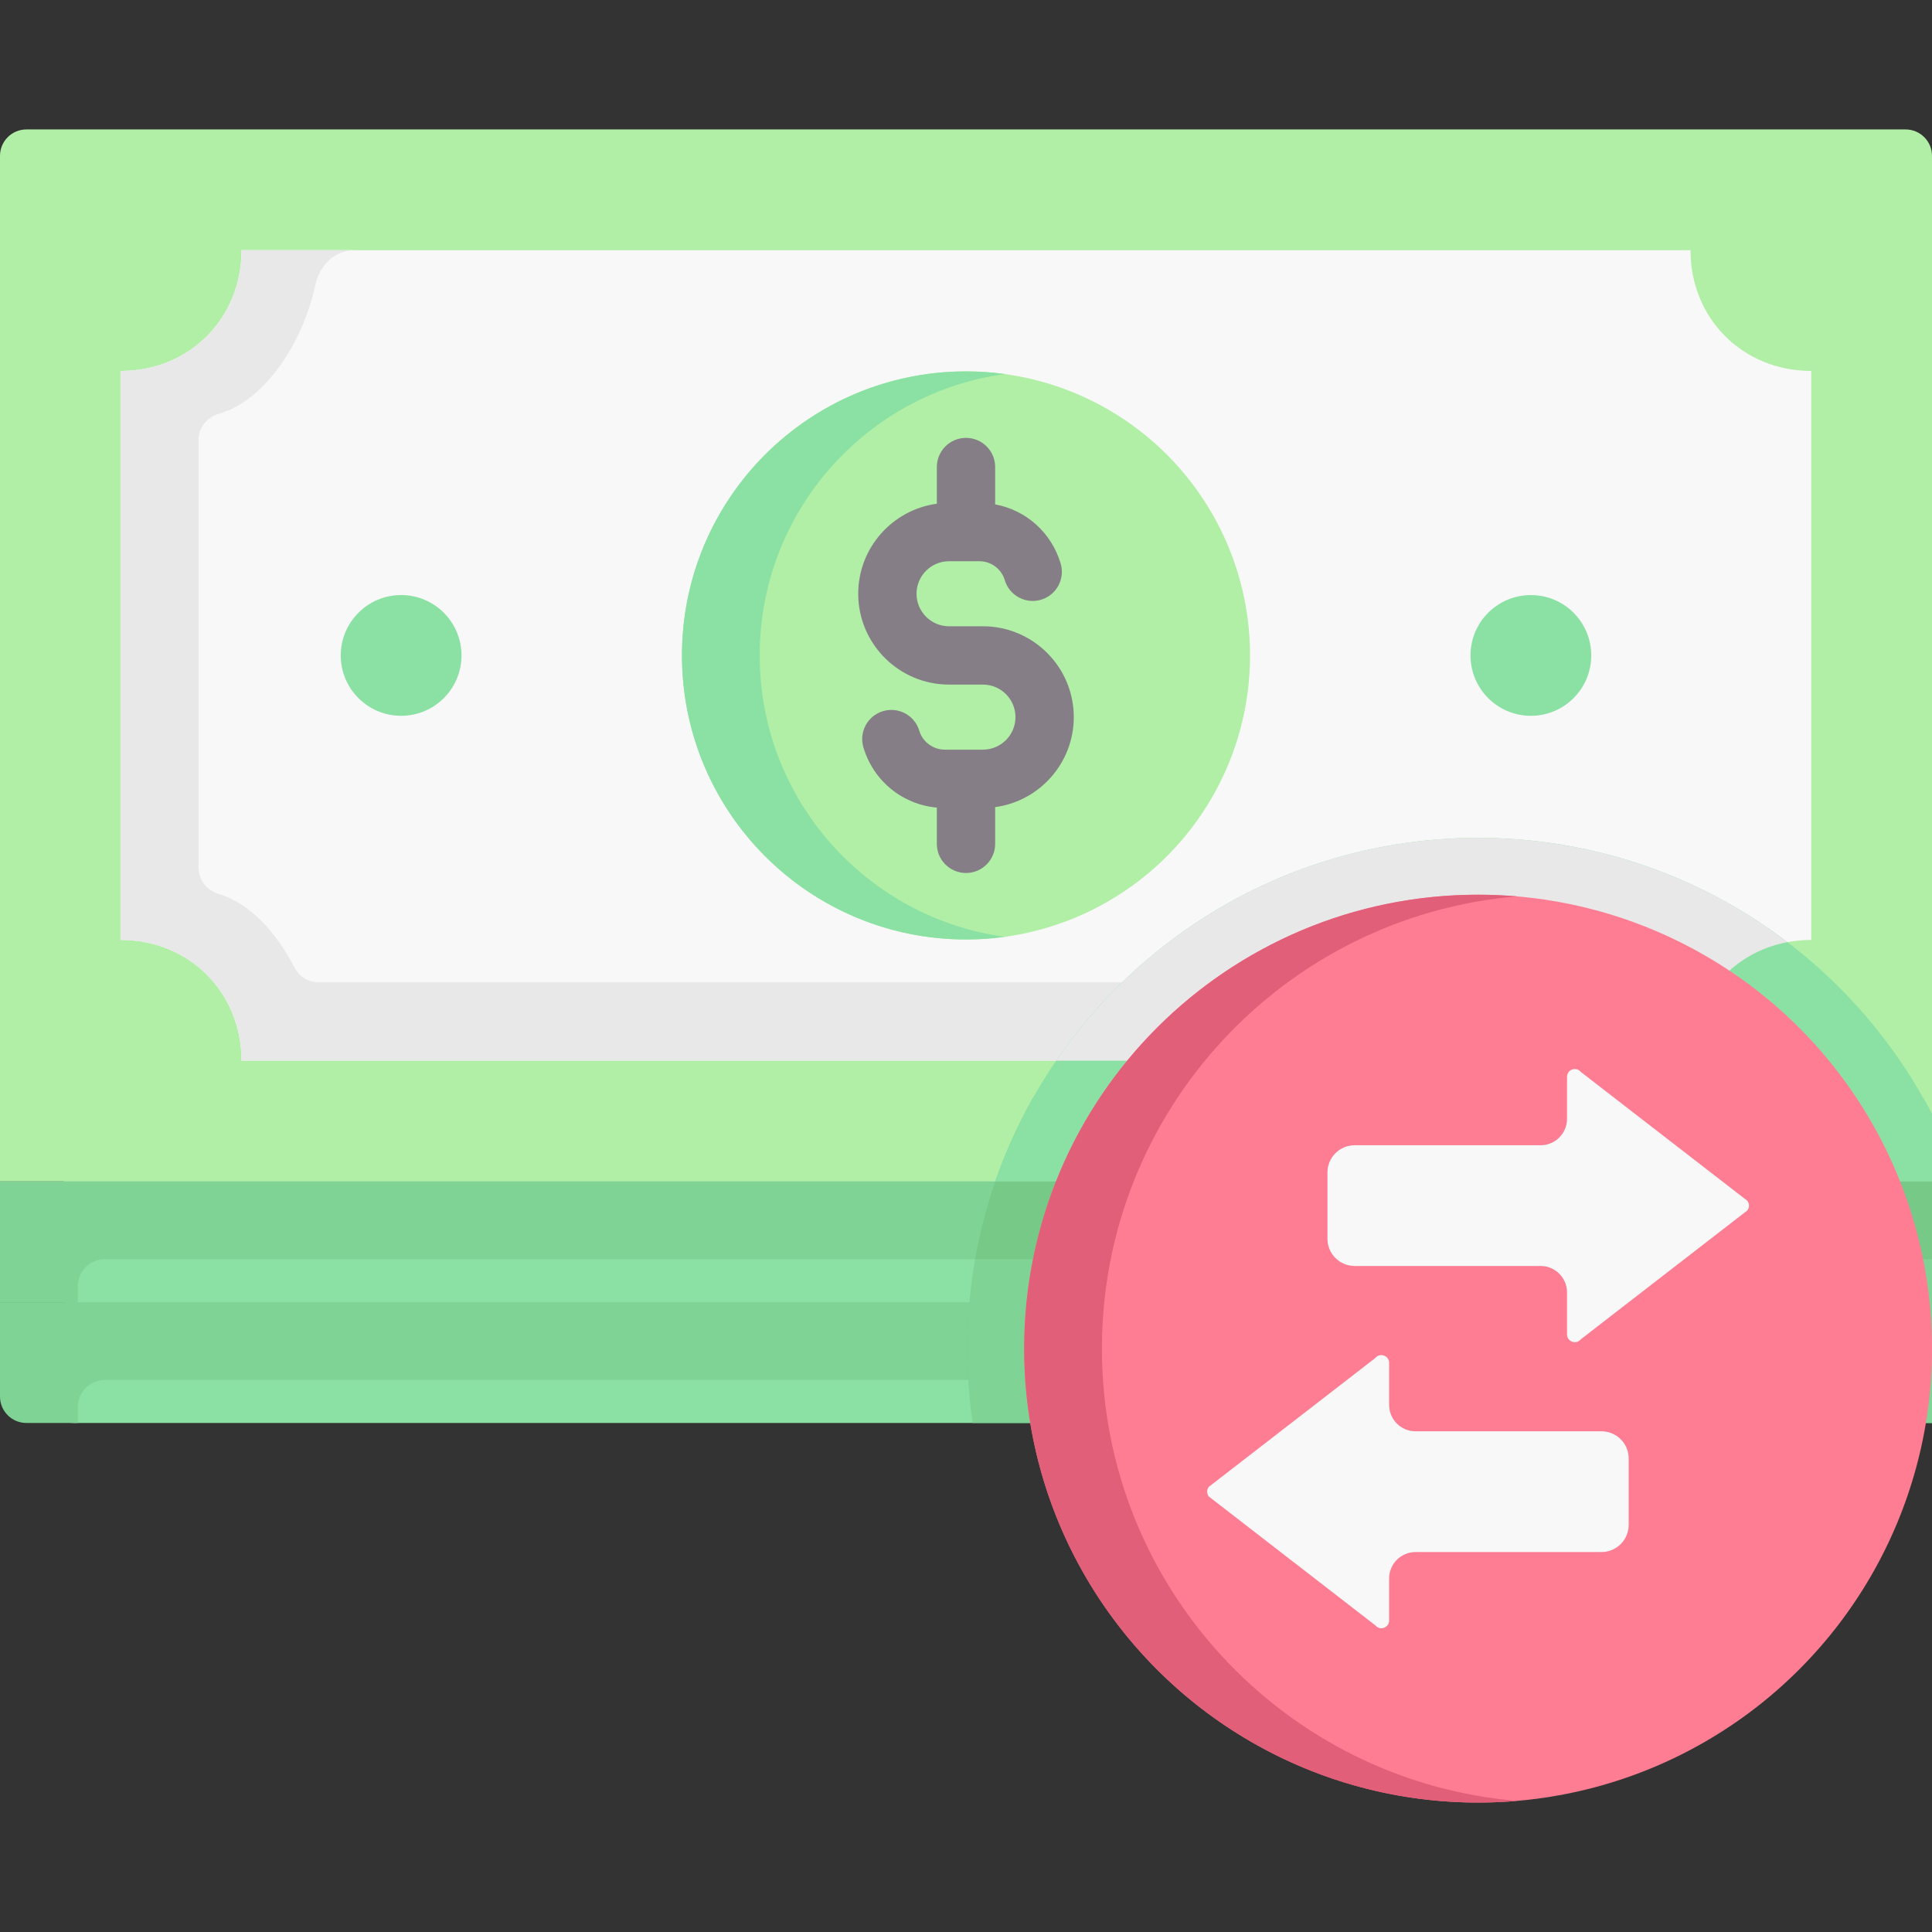
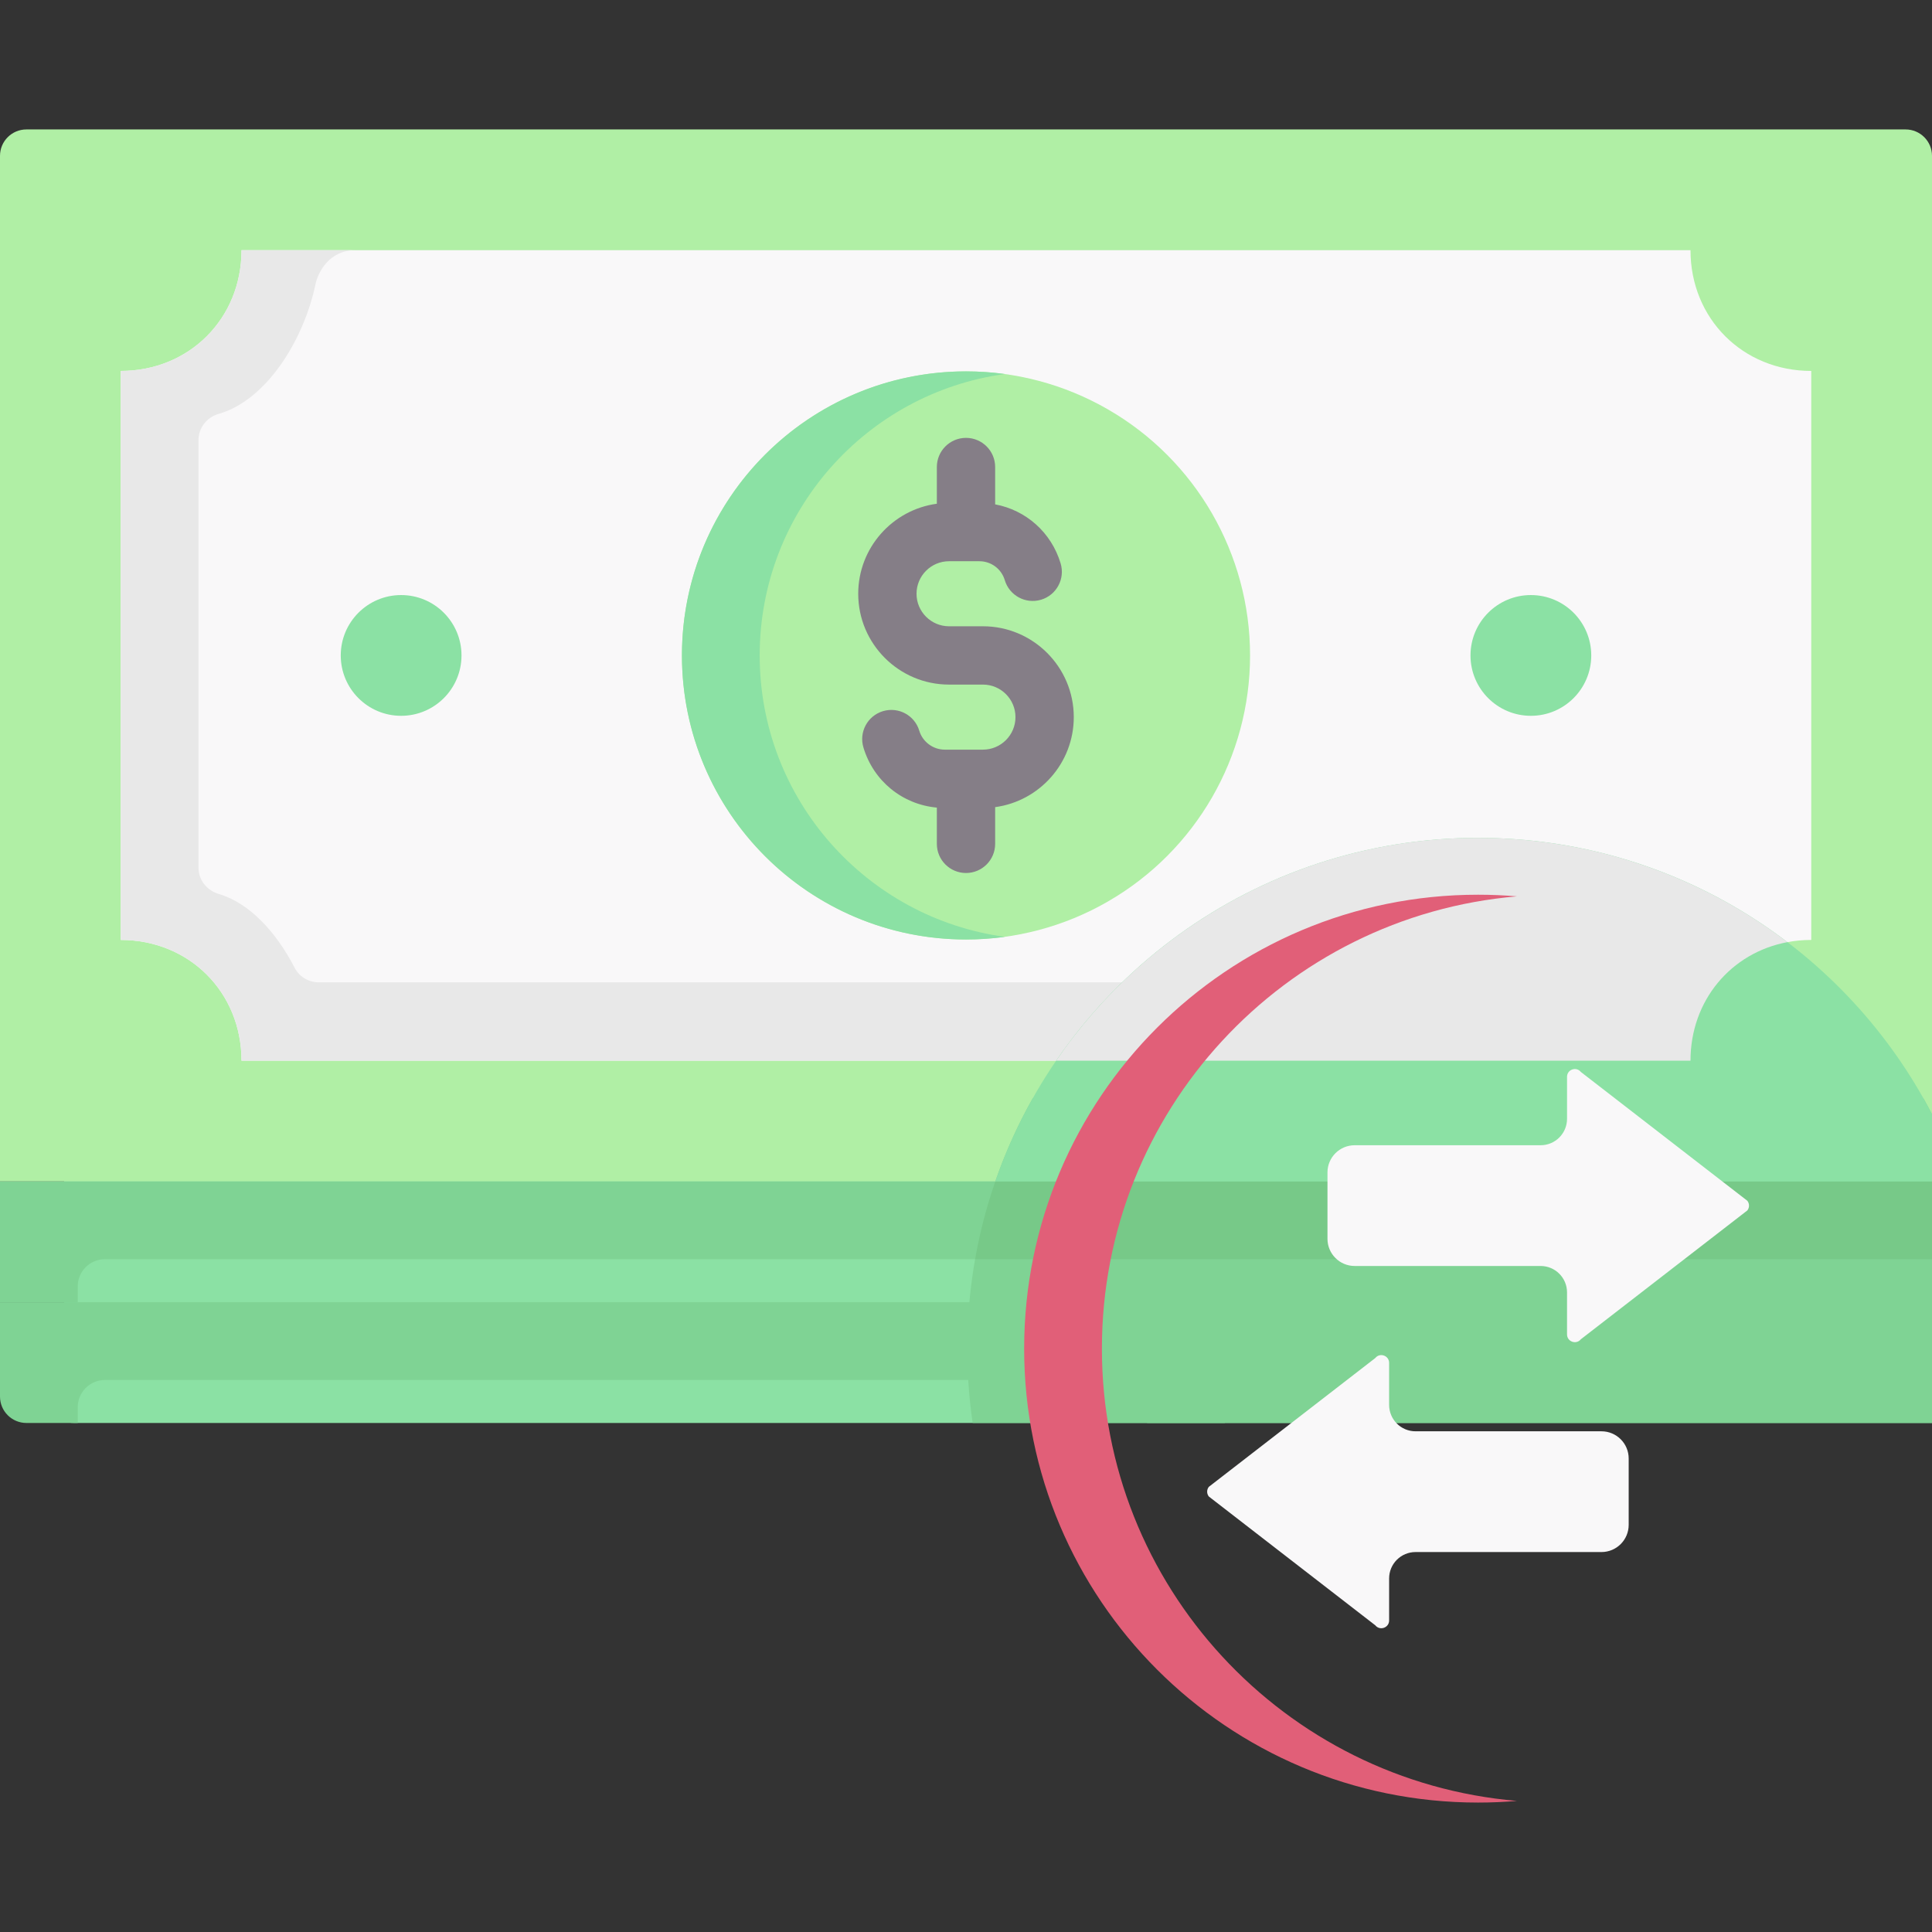
<svg xmlns="http://www.w3.org/2000/svg" id="Capa_1" enable-background="new 0 0 512 512" height="512" viewBox="0 0 512 512" width="512">
  <rect x="0" y="0" width="512" height="512" fill="#333333" stroke="none" />
  <g>
    <path d="m0 291.026 16.996 11.332v60.781l-1.89 1.553c-5.078 4.171-2.128 12.409 4.443 12.409h492.451v-86.075z" fill="#8be1a4" />
    <path d="m512 313.094h-512v-271.792c0-3.866 3.134-7 7-7h498c3.866 0 7 3.134 7 7z" fill="#b0efa5" />
    <path d="m448 281.094h-384c0-18.135-13.865-32-32-32v-150.792c18.135 0 32-13.865 32-32h384c0 18.135 13.865 32 32 32v150.792c-18.135 0-32 13.865-32 32z" fill="#f9f8f9" />
    <path d="m27.815 365.711h484.185v-20.604h-512v24.995c0 3.866 3.134 7 7 7h13.604v-4.179c0-3.984 3.228-7.212 7.211-7.212z" fill="#7fd394" />
    <path d="m27.815 333.698h484.185v-20.604h-512v32.012h20.604v-4.197c0-3.982 3.228-7.211 7.211-7.211z" fill="#7fd394" />
    <g>
      <circle cx="256" cy="173.698" fill="#b0efa5" r="75.279" />
    </g>
    <g fill="#8be1a4">
      <path d="m201.325 173.698c0-38.081 28.276-69.557 64.977-74.58-3.368-.461-6.807-.699-10.302-.699-41.576 0-75.279 33.704-75.279 75.279s33.704 75.279 75.279 75.279c3.495 0 6.934-.239 10.302-.699-36.702-5.023-64.977-36.499-64.977-74.58z" />
      <circle cx="405.698" cy="173.698" r="16" />
      <circle cx="106.302" cy="173.698" r="16" />
    </g>
    <path d="m304 313.095h20.604v64.007h-20.604z" fill="#7fd394" />
    <path d="m455.338 260.331c0-.001.001-.002.002-.003h-370.883c-2.696 0-5.165-1.506-6.401-3.903-4.769-9.252-11.826-17.083-20.098-19.52-3.135-.923-5.355-3.7-5.355-6.968v-113.297c0-3.263 2.206-6.065 5.344-6.96 12.745-3.634 22.606-19.703 25.665-34.373.648-3.108 3.6-9.005 10.561-9.005h-30.173c0 18.135-13.865 32-32 32v150.792c18.135 0 32 13.865 32 32h384c0-.102.001-.204.002-.305.068-7.916 2.781-15.003 7.336-20.458z" fill="#e8e8e8" />
    <g>
      <path d="m260.49 165.971h-8.98c-4.753 0-8.62-3.867-8.62-8.62s3.867-8.62 8.62-8.62h8.022c3.134 0 5.845 2.017 6.746 5.019 1.226 4.088 5.533 6.406 9.621 5.18 4.087-1.226 6.406-5.533 5.18-9.621-2.465-8.219-9.18-14.126-17.352-15.646v-9.896c0-4.268-3.459-7.726-7.726-7.726s-7.726 3.459-7.726 7.726v9.728c-11.749 1.586-20.836 11.679-20.836 23.855 0 13.274 10.799 24.073 24.073 24.073h8.98c4.753 0 8.62 3.867 8.62 8.621 0 4.753-3.867 8.62-8.62 8.62h-10.128c-3.085 0-5.859-2.064-6.746-5.019-1.226-4.088-5.532-6.406-9.621-5.18-4.088 1.226-6.406 5.534-5.18 9.621 2.675 8.915 10.348 15.11 19.458 15.937v9.605c0 4.268 3.459 7.726 7.726 7.726s7.726-3.459 7.726-7.726v-9.728c11.749-1.586 20.836-11.679 20.836-23.855 0-13.274-10.799-24.074-24.073-24.074z" fill="#857e87" />
    </g>
-     <path d="m512 345.107h-255.105c-.365 4.05-.552 8.152-.552 12.297 0 2.789.085 5.559.251 8.307h255.406z" fill="#77c988" />
    <path d="m512 295.276c-.741-1.432-1.507-2.848-2.297-4.25h-235.995c-11.056 19.613-17.365 42.258-17.365 66.378 0 6.69.486 13.267 1.423 19.698h254.234z" fill="#7fd394" />
    <path d="m258.412 333.698h253.588v-20.604h-248.238c-2.302 6.649-4.1 13.532-5.35 20.604z" fill="#77c988" />
    <path d="m512 313.094v-17.818c-22.513-43.503-67.931-73.235-120.294-73.235-59.24 0-109.592 38.055-127.944 91.053z" fill="#8be1a4" />
    <path d="m391.706 222.041c-46.452 0-87.44 23.399-111.819 59.053h168.113c0-15.961 10.74-28.614 25.679-31.418-22.752-17.339-51.16-27.635-81.973-27.635z" fill="#e8e8e8" />
-     <circle cx="391.706" cy="357.404" fill="#ff7d92" r="120.294" />
    <path d="m292.016 357.404c0-62.966 48.378-114.633 109.992-119.859-3.396-.288-6.832-.436-10.302-.436-66.436 0-120.294 53.857-120.294 120.294s53.858 120.294 120.294 120.294c3.47 0 6.906-.147 10.302-.436-61.614-5.224-109.992-56.891-109.992-119.857z" fill="#e15f78" />
    <g>
      <g>
        <path d="m359.005 335.499h49.275c3.866 0 7 3.134 7 7v11.126c0 1.948 2.453 2.808 3.669 1.287l44.105-34.126c.602-.753.602-1.822 0-2.574l-44.105-34.126c-1.217-1.521-3.669-.661-3.669 1.287v11.126c0 3.866-3.134 7-7 7h-49.275c-3.983 0-7.211 3.229-7.211 7.211v17.577c0 3.984 3.228 7.212 7.211 7.212z" fill="#f9f8f9" />
      </g>
      <g>
        <path d="m424.407 379.309h-49.275c-3.866 0-7-3.134-7-7v-11.126c0-1.948-2.453-2.808-3.669-1.287l-44.105 34.126c-.602.752-.602 1.822 0 2.574l44.105 34.126c1.217 1.521 3.669.661 3.669-1.287v-11.126c0-3.866 3.134-7 7-7h49.275c3.983 0 7.211-3.229 7.211-7.211v-17.578c0-3.983-3.229-7.211-7.211-7.211z" fill="#f9f8f9" />
      </g>
    </g>
  </g>
</svg>